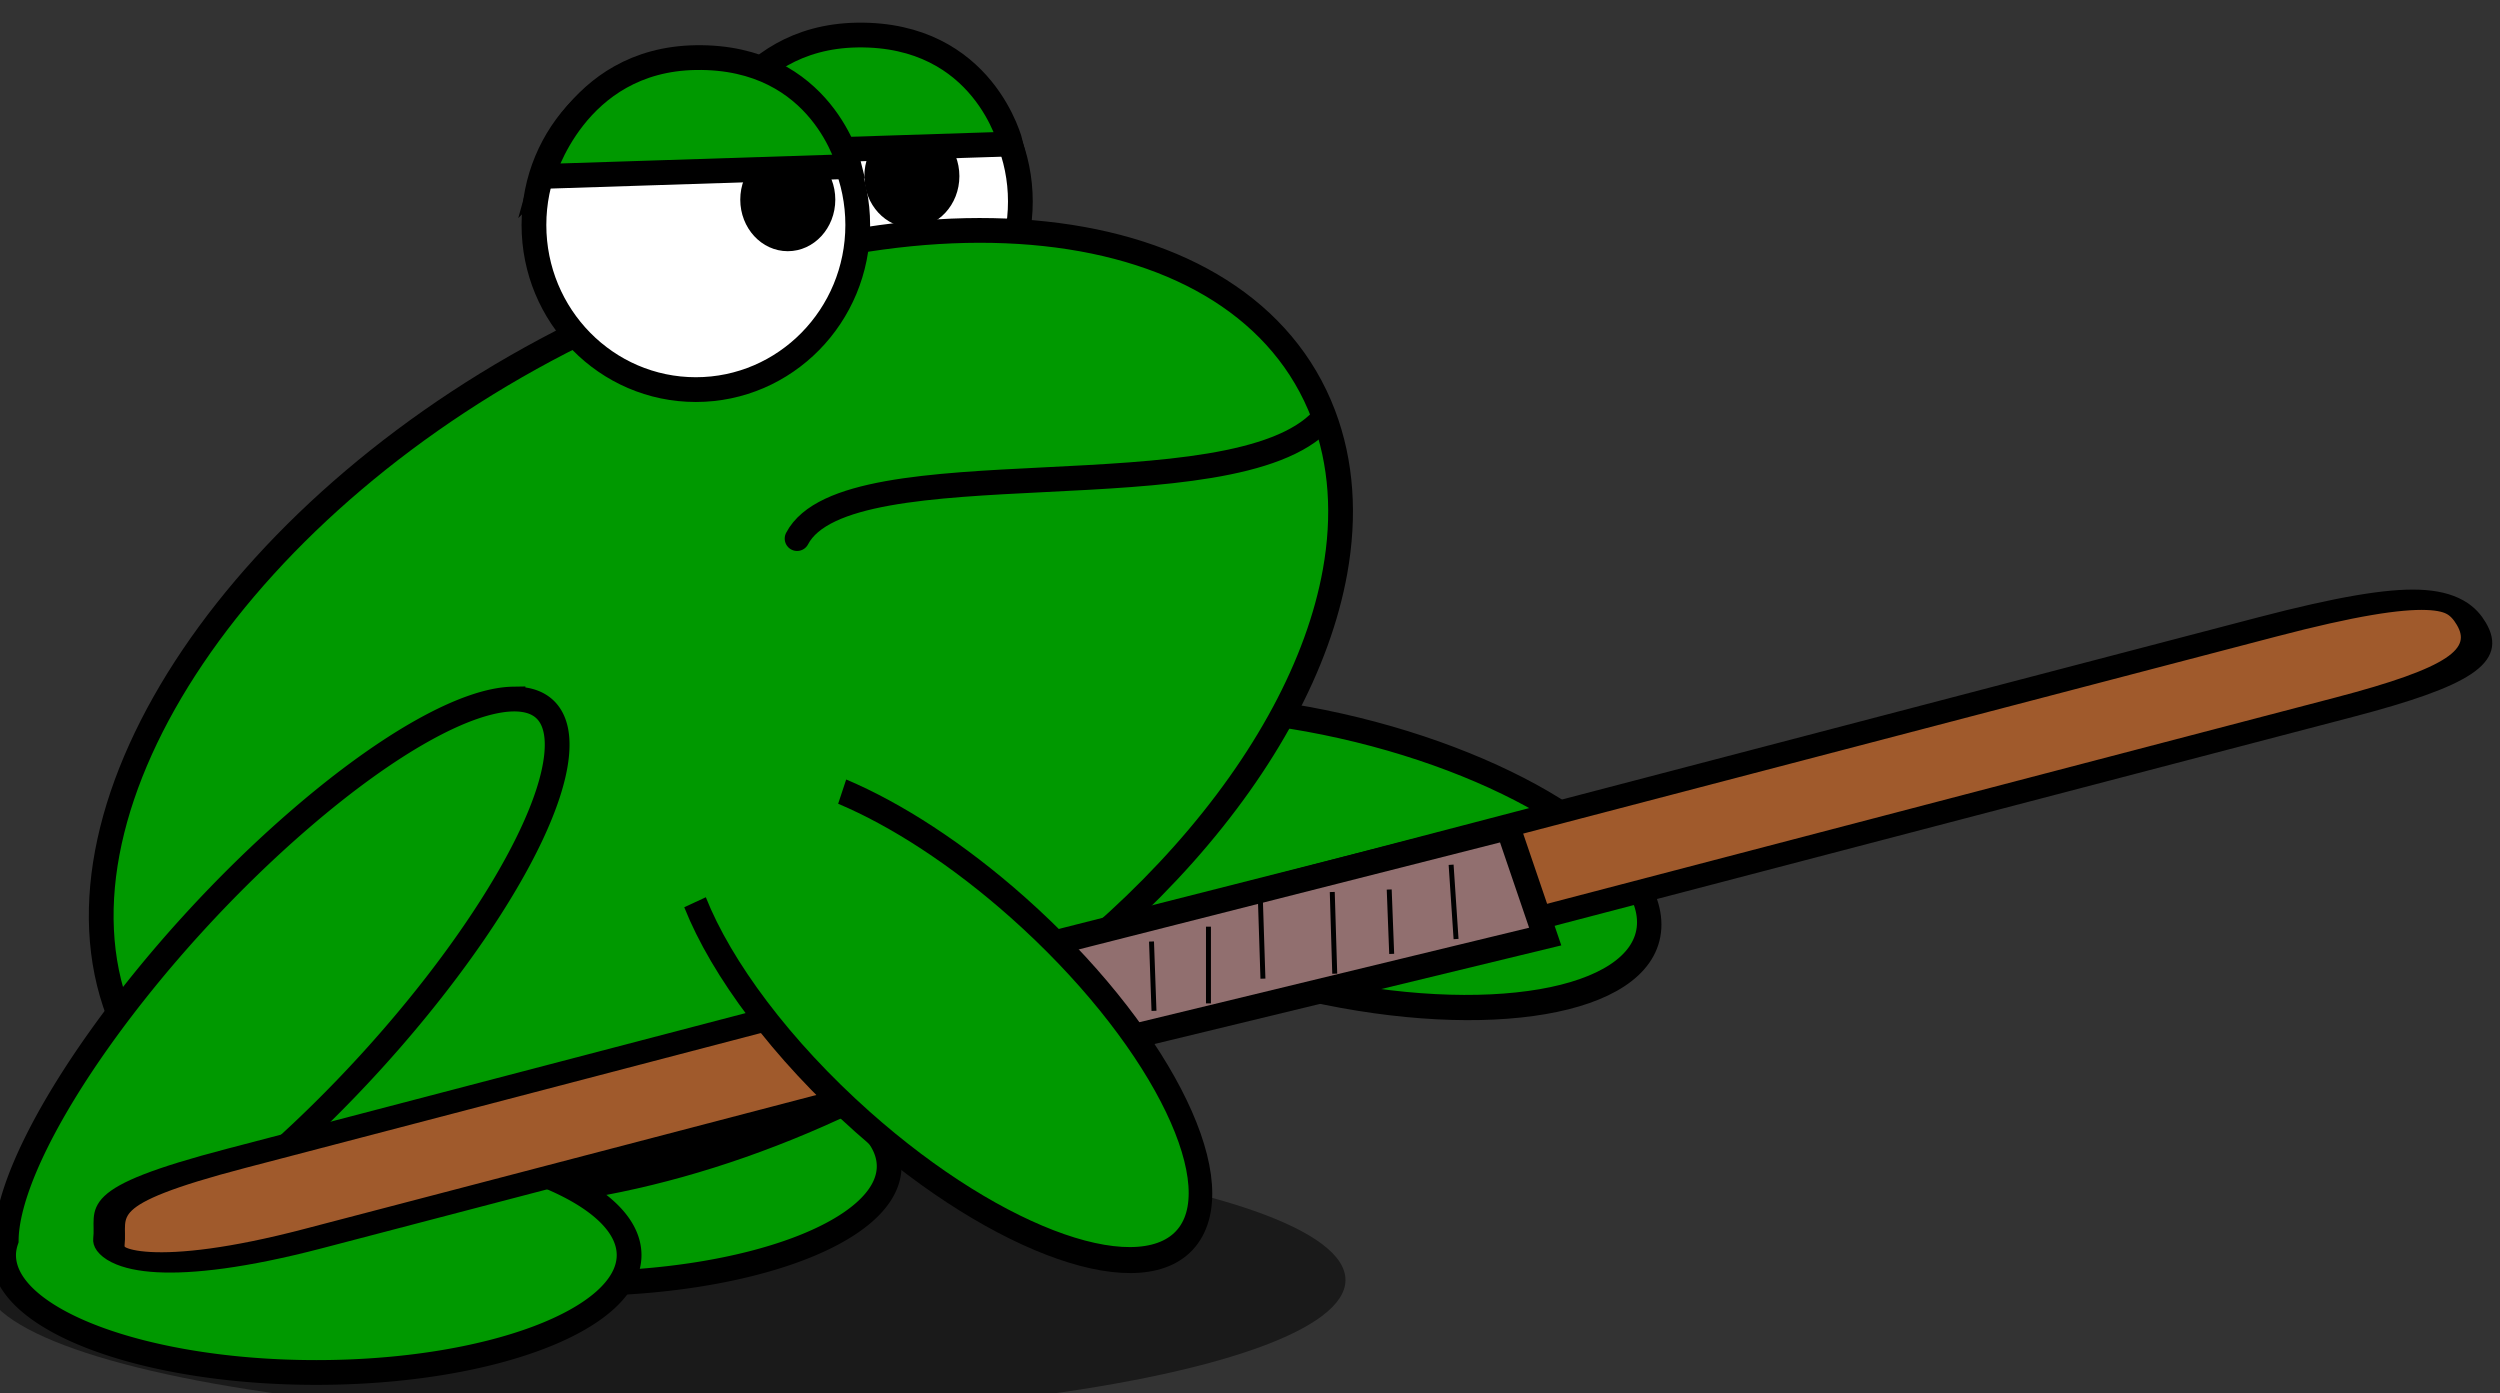
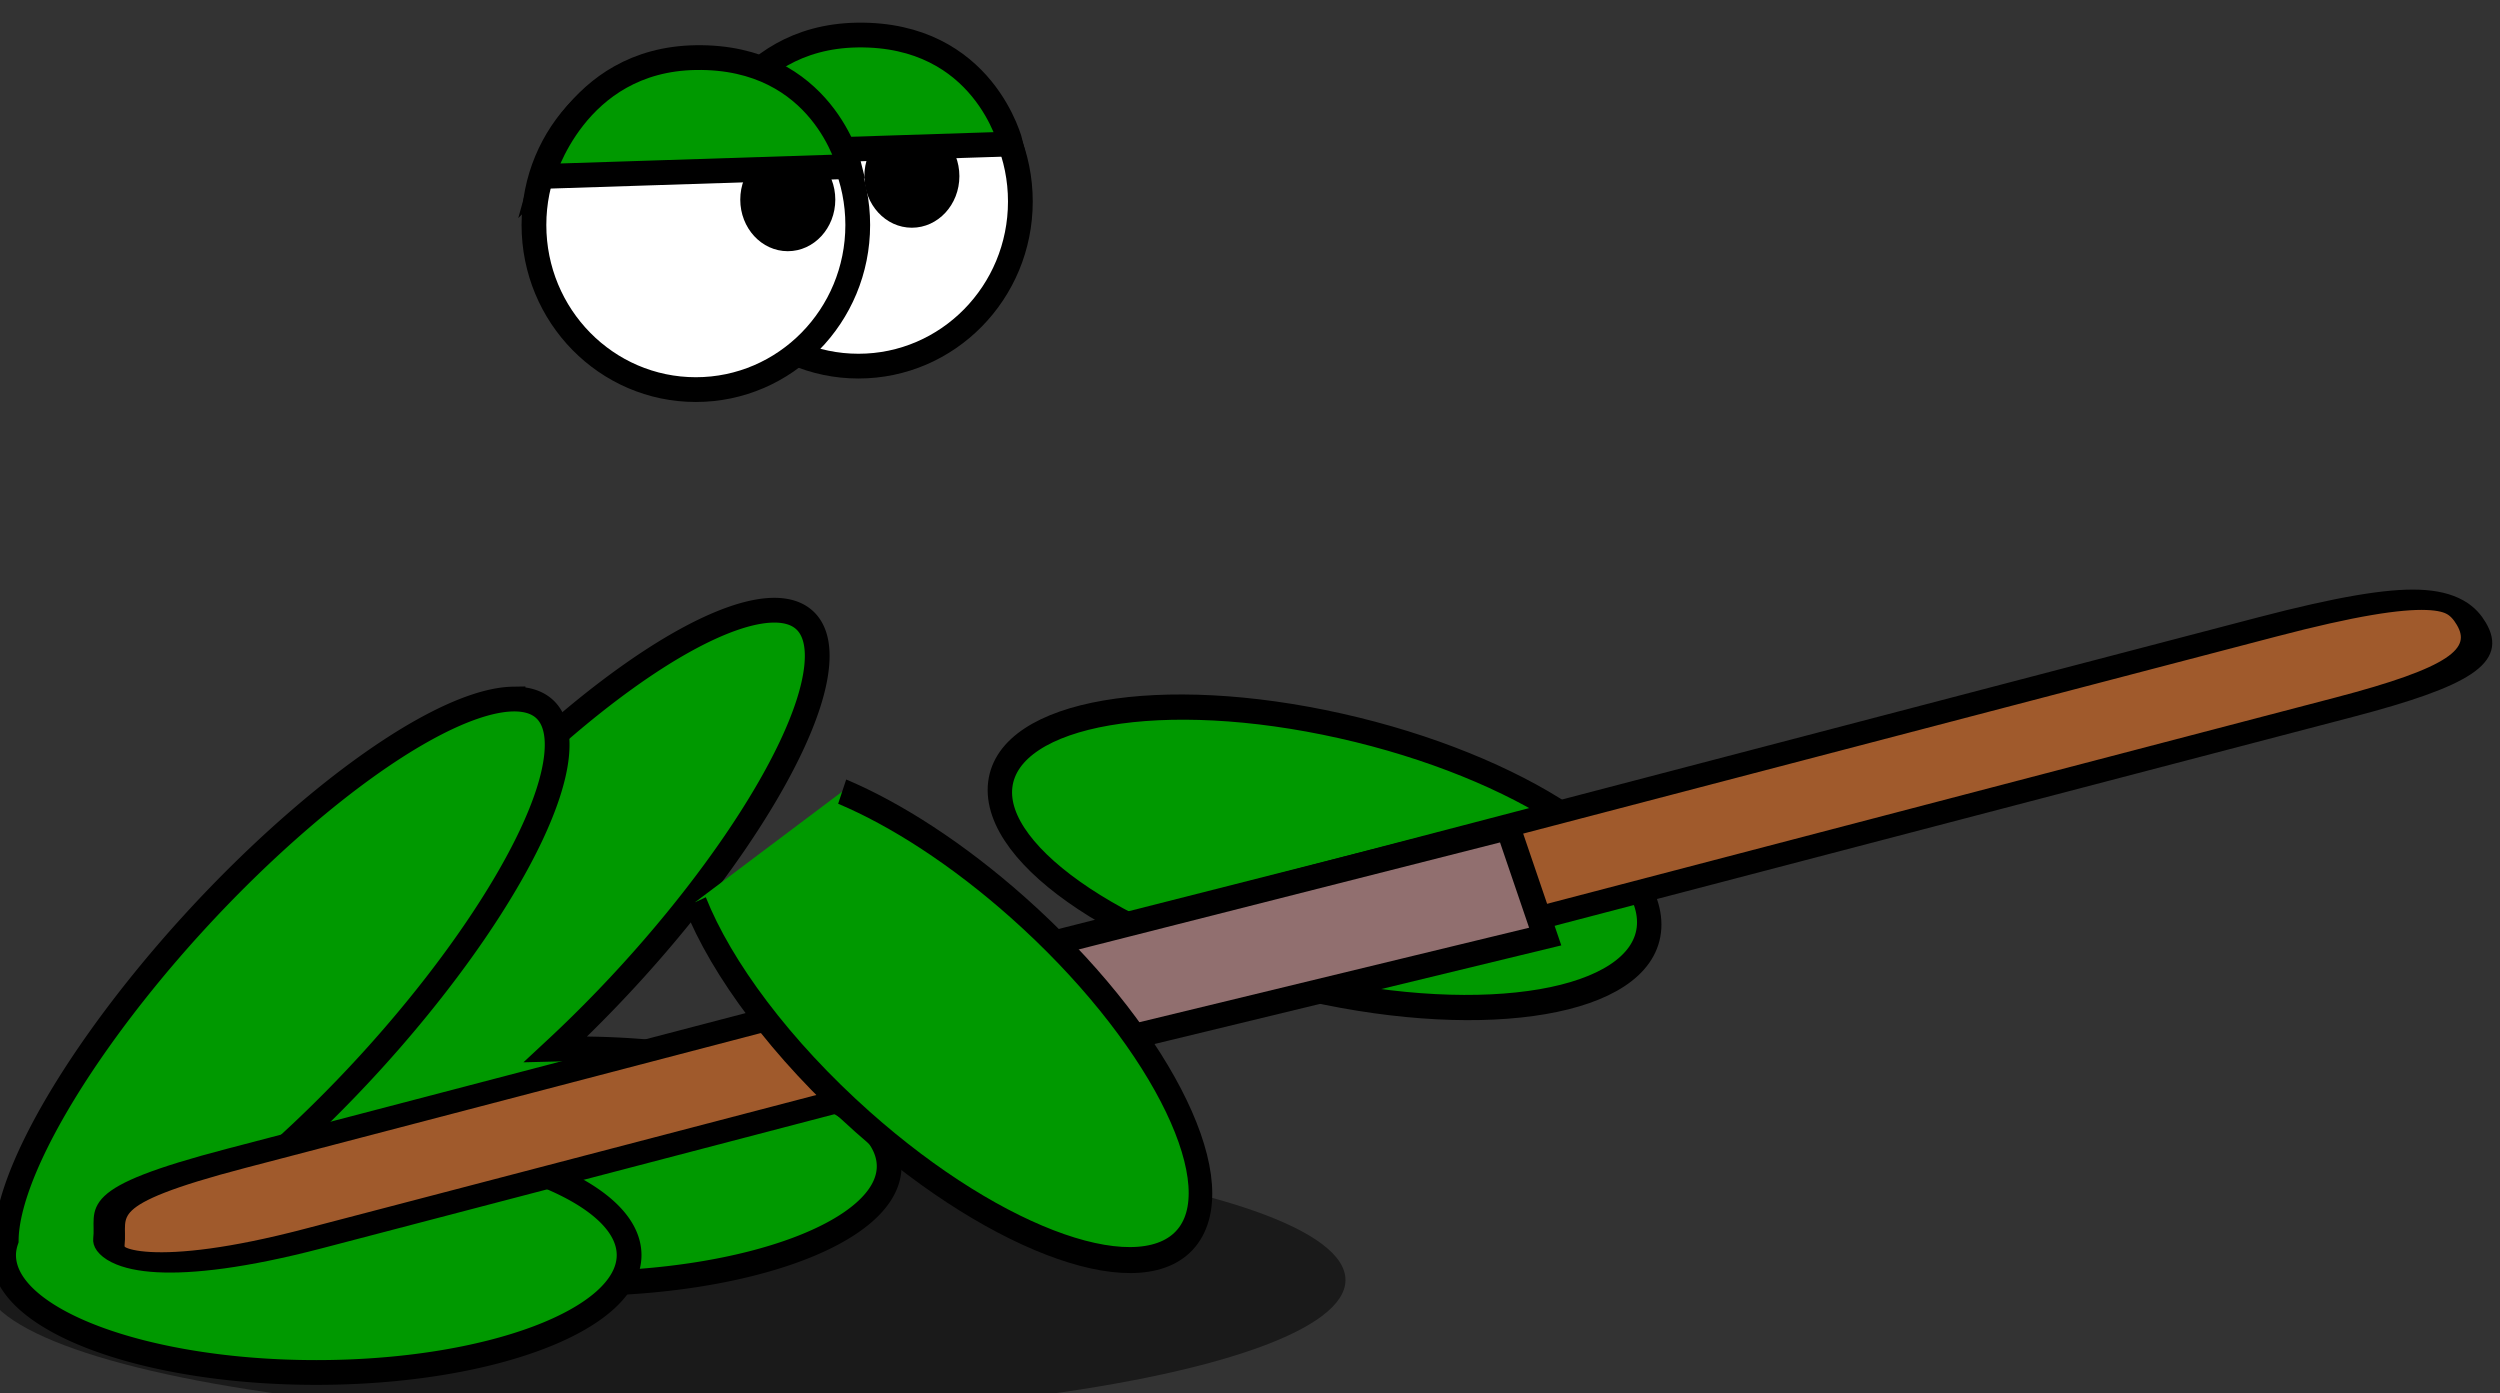
<svg xmlns="http://www.w3.org/2000/svg" width="505.649" height="281.829" viewBox="0 0 133.786 74.567">
  <rect x="0" y="0" width="133.786" height="74.567" fill="#333333" stroke="none" />
  <g transform="matrix(.265 0 0 .265 552.747 -769.54)">
    <ellipse transform="scale(-1 1)" cx="1951.625" cy="3162.413" rx="137.496" ry="27.914" fill-opacity=".492" />
    <path d="M-1929.723 3027.151c-9.207.156-24.772 8.544-42.963 24.229-30.638 26.416-57.183 63.616-59.259 83.024a21.475 21.475 0 0 0-.12 2.035c-.331.983-.53 1.982-.53 2.998 0 13.084 28.3 23.706 63.158 23.706 34.858 0 63.158-10.623 63.158-23.706 0-13.084-28.3-23.706-63.158-23.706-1.4 0-2.786.021-4.164.055 27.762-25.81 50.738-59.113 52.664-77.112.843-7.884-2.486-11.629-8.786-11.523z" fill="#090" stroke="#000" stroke-width="5" />
    <ellipse transform="matrix(.121 -.993 .976 .219 0 0)" cx="-3416.224" cy="-1439.543" rx="26.722" ry="67.096" fill="#090" stroke="#000" stroke-width="5.012" />
    <ellipse cx="-1912.478" cy="2944.617" rx="32.694" ry="33.244" fill="#fff" stroke="#000" stroke-width="5" />
    <ellipse cx="-1901.693" cy="2939.497" rx="9.595" ry="10.414" />
-     <path d="M-1818.59 2987.641c3.705 9.745 4.362 20.497 2.357 31.684-6.703 37.409-43.16 79.675-94.888 105.349-67.197 33.352-134.717 26.075-150.81-16.253-16.094-42.329 25.334-103.68 92.53-137.033 67.198-33.352 134.718-26.075 150.811 16.253zM-1943.72 2935.003l62-2s-5.329-22.382-31-22c-24.563.366-31 24-31 24z" fill="#090" stroke="#000" stroke-width="5" />
+     <path d="M-1818.59 2987.641zM-1943.72 2935.003l62-2s-5.329-22.382-31-22c-24.563.366-31 24-31 24z" fill="#090" stroke="#000" stroke-width="5" />
    <ellipse cx="-1945.318" cy="2949.357" rx="32.694" ry="33.244" fill="#fff" stroke="#000" stroke-width="5" />
    <ellipse cx="-1926.752" cy="2944.238" rx="9.595" ry="10.414" />
-     <path d="M-1924.873 3012.688c10.068-19.291 88.048-4.41 106.094-24.05" fill="none" stroke="#000" stroke-width="5" stroke-linecap="round" />
    <path d="M-1982.24 3045.093c-9.207.155-24.772 8.543-42.964 24.228-30.637 26.416-57.182 63.616-59.258 83.024a21.441 21.441 0 0 0-.12 2.035c-.332.983-.53 1.982-.53 2.998 0 13.084 28.3 23.706 63.158 23.706 34.857 0 63.158-10.622 63.158-23.706s-28.3-23.706-63.158-23.706c-1.4 0-2.786.021-4.164.055 27.762-25.81 50.738-59.113 52.663-77.112.844-7.884-2.485-11.629-8.785-11.522z" fill="#090" stroke="#000" stroke-width="5" />
    <path d="M2889.194 3696.527c8.228 1.902 11.202 10.27 11.202 34.593v424.161c0 31.348-7.1 37.966-11.202 34.594-6.603-5.43-11.202-3.522-11.202-34.594v-424.16c0-33.112 4.392-36.169 11.202-34.594z" transform="matrix(.688 .725 -.967 .253 0 0)" fill="#a05a2c" stroke="#000" stroke-width="5.342" stroke-linecap="round" stroke-linejoin="round" />
    <path d="M-1781.299 3071.055l7.5 22-99 24-3-22z" fill="#916f6f" stroke="#000" stroke-width="5" />
    <path d="M-3579.193 247.949c3.822 11.605 6.119 26.493 6.119 42.729 0 37.056-11.964 67.096-26.722 67.096-14.759 0-26.723-30.04-26.723-67.096 0-21.986 4.212-41.501 10.72-53.739" transform="matrix(.587 -.81 .747 .664 0 0)" fill="#090" stroke="#000" stroke-width="5.012" />
-     <path d="M-1792.799 3078.555l1 15M-1805.299 3083.555l.5 13M-1816.799 3084.055l.5 16.5M-1831.299 3086.055l.5 15.5M-1841.799 3091.055v15.5M-1853.299 3094.055l.5 14" fill="none" stroke="#000" />
    <path d="M-1976.299 2939.555l62-2s-5.33-22.383-31-22c-24.564.366-31 24-31 24z" fill="#090" stroke="#000" stroke-width="5" />
  </g>
</svg>